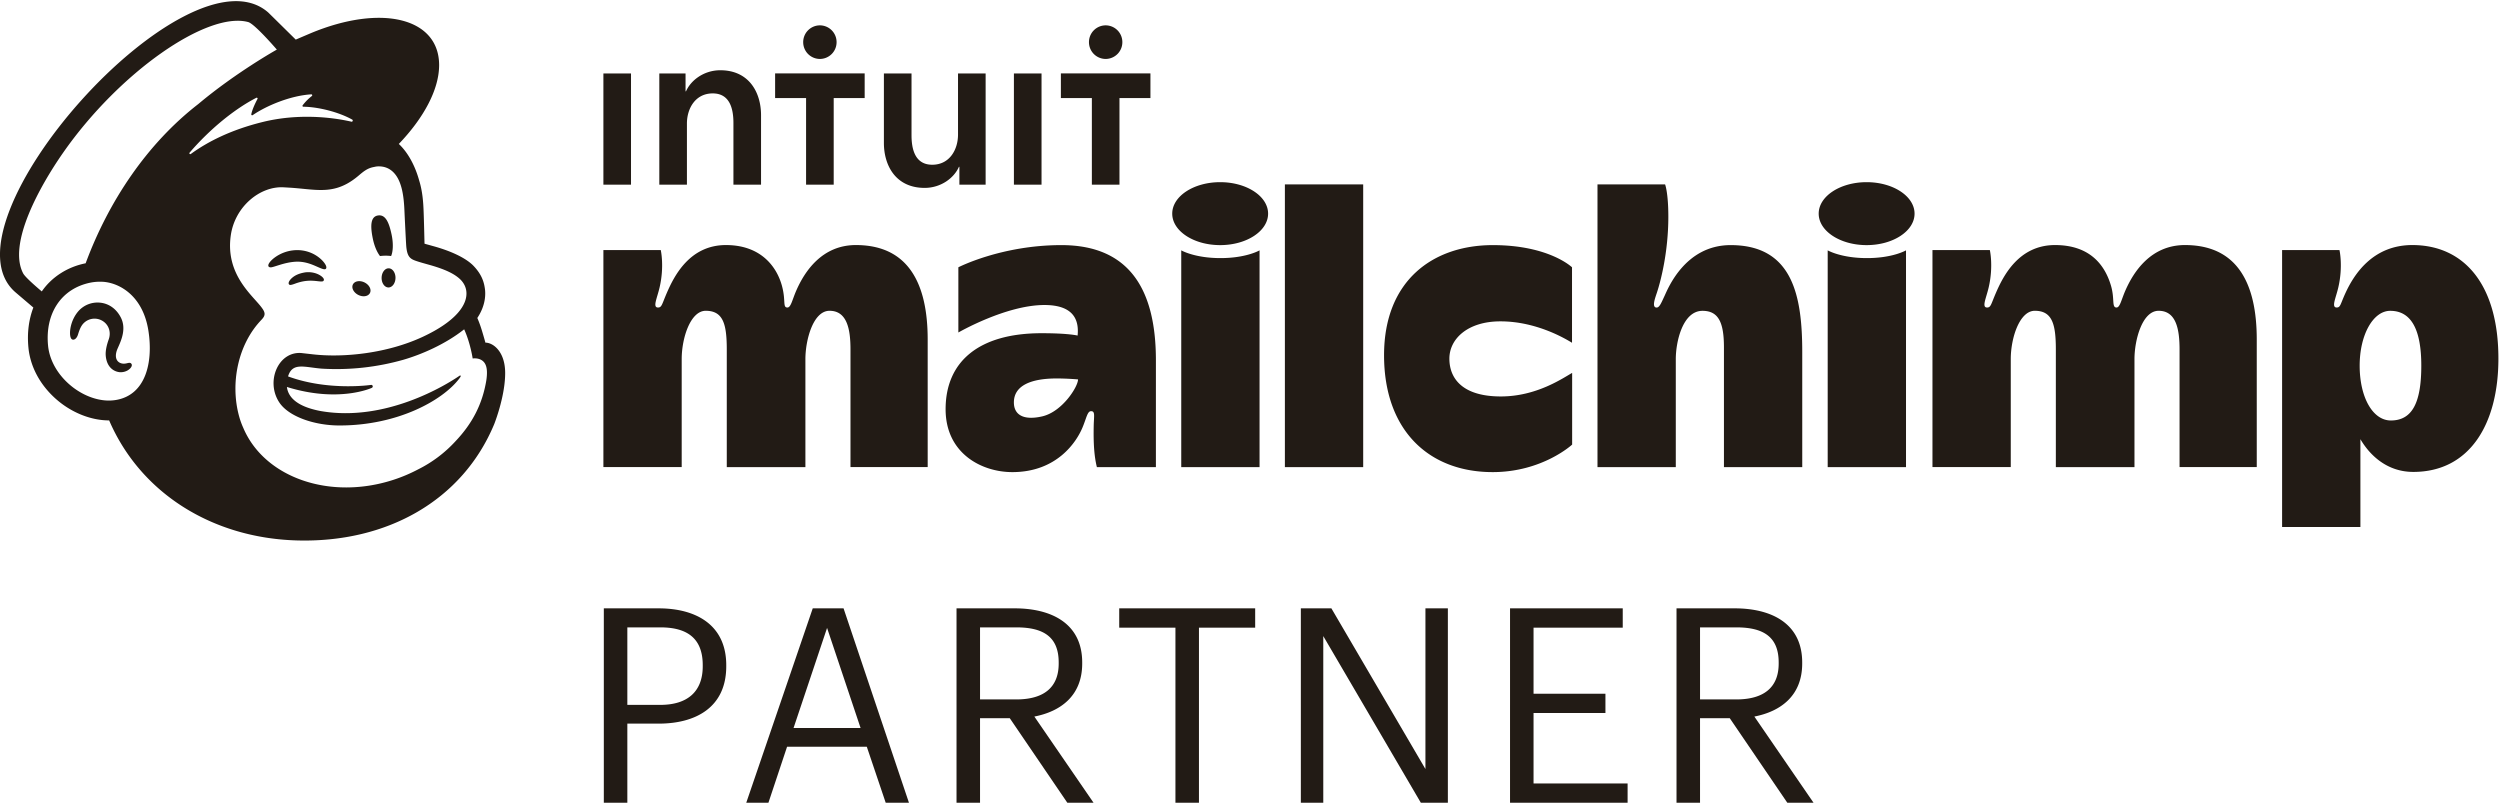
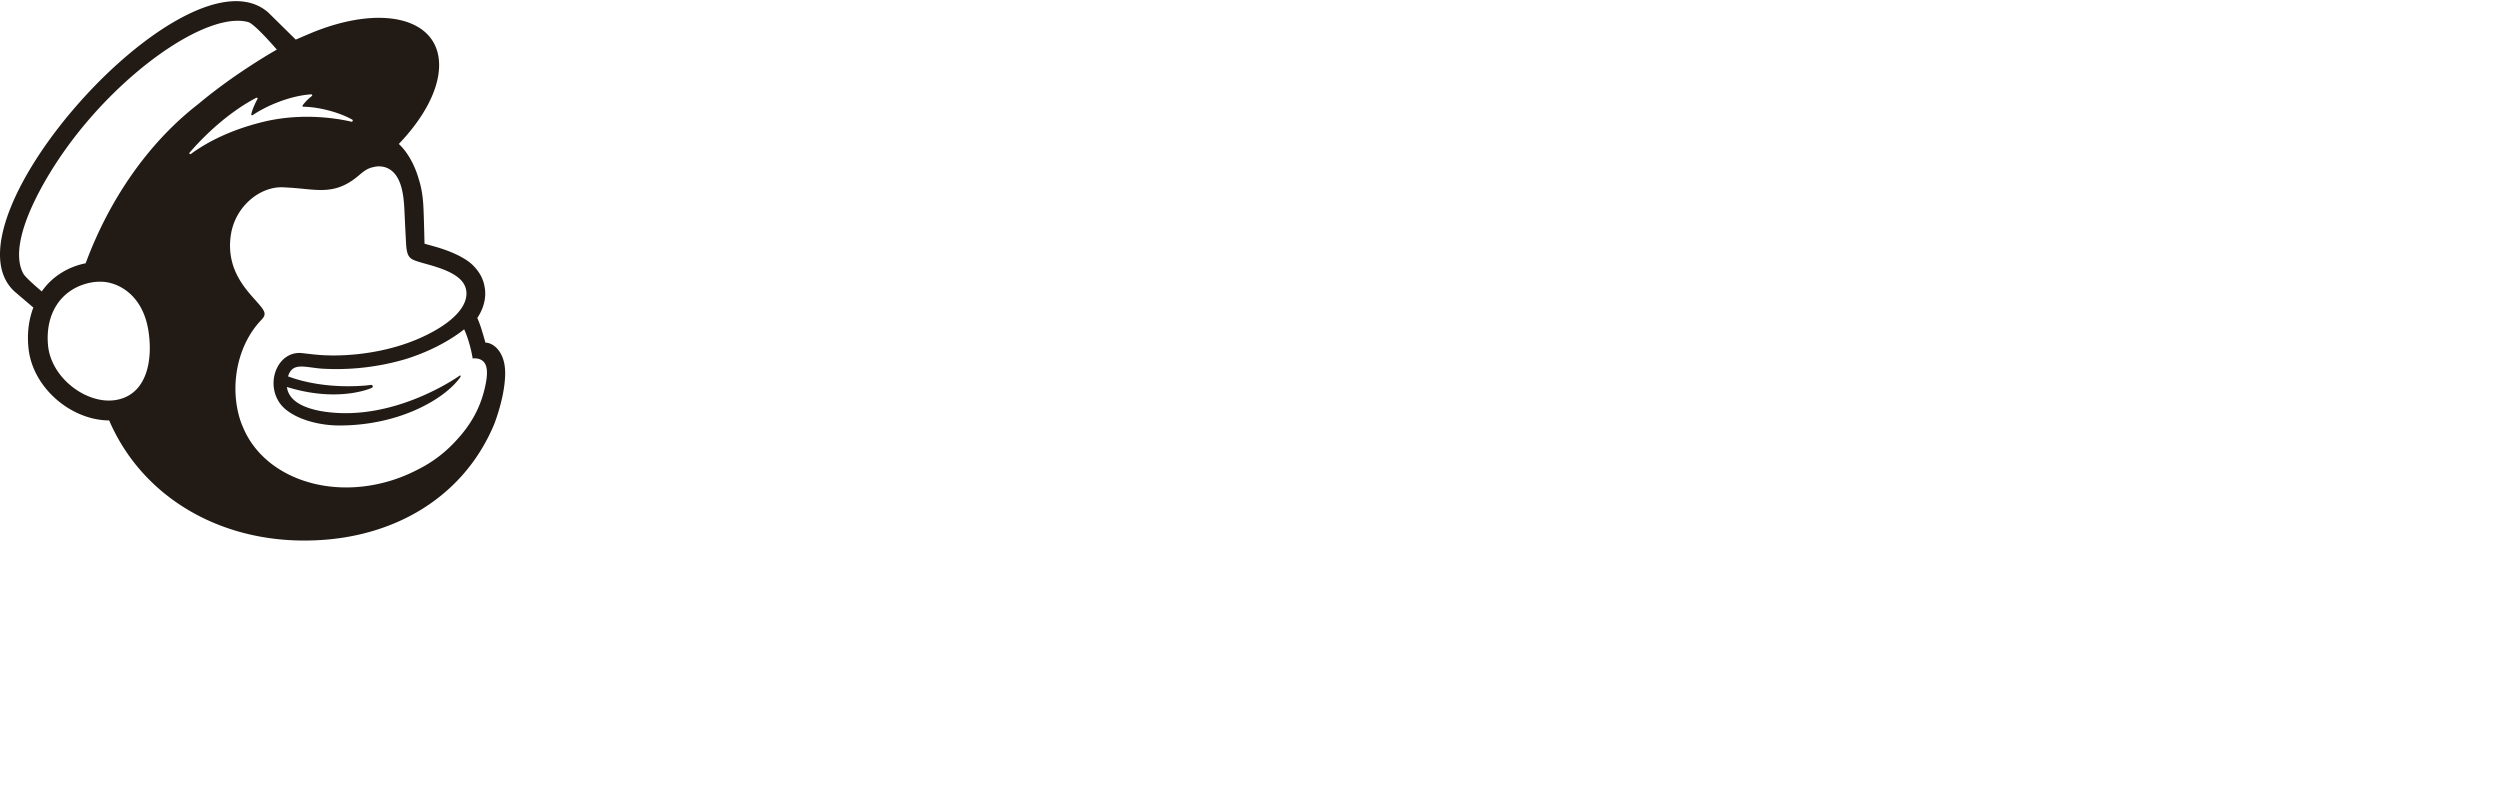
<svg xmlns="http://www.w3.org/2000/svg" width="218" height="70" viewBox="0 0 218 70" version="1.1" xml:space="preserve" fill-rule="evenodd" clip-rule="evenodd" stroke-linejoin="round" stroke-miterlimit="2">
  <g fill="#221b15">
-     <path d="M57.579 61.465c2.404 0 3.7-1.186 3.7-3.367v-.095c0-2.395-1.414-3.296-3.7-3.296h-2.875v6.758h2.875Zm-4.926-8.417h4.784c3.229 0 5.892 1.422 5.892 4.955v.095c0 3.604-2.687 5.002-5.892 5.002h-2.733V70h-2.051V53.048ZM69.198 63.48h5.844l-2.922-8.725-2.922 8.725Zm1.673-10.432h2.687L79.261 70h-2.027l-1.649-4.884h-6.953L67.006 70h-1.933l5.798-16.952ZM88.617 60.99c2.404 0 3.701-1.043 3.701-3.129v-.095c0-2.3-1.415-3.059-3.701-3.059h-3.158v6.283h3.158Zm-5.208-7.942h5.067c3.229 0 5.892 1.327 5.892 4.718v.095c0 2.797-1.862 4.173-4.172 4.623L95.358 70h-2.286l-5.02-7.374h-2.593V70h-2.05V53.048ZM102.498 54.731h-4.902v-1.683h11.855v1.683h-4.902V70h-2.051V54.731ZM113.434 53.048h2.663l8.201 14.012V53.048h1.956V70h-2.356l-8.508-14.534V70h-1.956V53.048ZM131.675 53.048h9.828v1.683h-7.778v5.761h6.269v1.684h-6.269v6.141h8.202V70h-10.252V53.048ZM151.401 60.99c2.404 0 3.7-1.043 3.7-3.129v-.095c0-2.3-1.414-3.059-3.7-3.059h-3.158v6.283h3.158Zm-5.209-7.942h5.067c3.229 0 5.892 1.327 5.892 4.718v.095c0 2.797-1.862 4.173-4.171 4.623L158.141 70h-2.286l-5.02-7.374h-2.592V70h-2.051V53.048ZM74.632 21.369c-3.004 0-4.49 2.379-5.172 3.912-.38.857-.487 1.534-.796 1.534-.435 0-.123-.588-.479-1.894-.469-1.717-1.882-3.552-4.883-3.552-3.156 0-4.507 2.683-5.148 4.157-.438 1.007-.438 1.289-.776 1.289-.488 0-.083-.8.136-1.741.433-1.853.104-3.269.104-3.269h-5.002v18.923h6.828v-9.415c0-1.857.772-4.213 2.095-4.213 1.53 0 1.836 1.181 1.836 3.369v10.264h6.856v-9.42c0-1.653.67-4.213 2.105-4.213 1.551 0 1.826 1.66 1.826 3.369v10.259h6.732V29.6c0-4.938-1.731-8.231-6.262-8.231ZM190.528 21.369c-3.004 0-4.49 2.379-5.172 3.912-.381.857-.487 1.534-.796 1.534-.436 0-.144-.748-.48-1.894-.5-1.708-1.745-3.552-4.883-3.552-3.155 0-4.507 2.683-5.147 4.157-.438 1.007-.439 1.289-.776 1.289-.488 0-.084-.8.136-1.741.433-1.853.104-3.269.104-3.269h-5.003v18.923h6.828v-9.415c0-1.857.772-4.213 2.096-4.213 1.529 0 1.835 1.181 1.835 3.369v10.264h6.856v-9.42c0-1.653.671-4.213 2.106-4.213 1.55 0 1.825 1.66 1.825 3.369v10.259h6.732V29.6c0-4.938-1.73-8.231-6.261-8.231ZM90.89 36.306c-1.633.379-2.479-.127-2.479-1.216 0-1.491 1.533-2.088 3.722-2.088.965 0 1.872.083 1.872.083 0 .639-1.377 2.817-3.115 3.221Zm1.663-14.932c-5.231 0-8.984 1.934-8.984 1.934v5.686s4.145-2.397 7.507-2.397c2.683 0 3.013 1.457 2.891 2.665 0 0-.774-.206-3.136-.206-5.565 0-8.374 2.544-8.374 6.625 0 3.87 3.157 5.487 5.817 5.487 3.882 0 5.588-2.623 6.112-3.869.364-.863.431-1.445.757-1.445.373 0 .247.417.229 1.276-.031 1.506.039 2.644.277 3.603h5.146V31.42c0-5.815-2.045-10.046-8.242-10.046ZM112.042 16.077h6.828v24.656h-6.828zM126.386 31.271c0-1.702 1.571-3.249 4.456-3.249 3.143 0 5.671 1.522 6.238 1.867v-6.581s-1.997-1.934-6.906-1.934c-5.175 0-9.484 3.046-9.484 9.602 0 6.557 3.911 10.192 9.47 10.192 4.343 0 6.931-2.4 6.931-2.4v-6.251c-.819.461-3.101 2.054-6.218 2.054-3.3 0-4.487-1.527-4.487-3.3ZM150.912 21.374c-3.953 0-5.457 3.768-5.76 4.422-.304.655-.454 1.031-.703 1.023-.431-.014-.13-.803.038-1.314.318-.965.992-3.498.992-6.611 0-2.111-.284-2.817-.284-2.817h-5.894v24.656h6.828v-9.415c0-1.534.608-4.214 2.328-4.214 1.425 0 1.871 1.062 1.871 3.201v10.428h6.828V30.716c0-4.857-.8-9.342-6.244-9.342ZM159.375 21.831v18.902h6.829V21.831s-1.148.675-3.407.675c-2.26 0-3.422-.675-3.422-.675ZM162.769 15.885c-2.308 0-4.179 1.229-4.179 2.744 0 1.516 1.871 2.745 4.179 2.745 2.309 0 4.18-1.229 4.18-2.745 0-1.515-1.871-2.744-4.18-2.744ZM103.005 21.831v18.902h6.828V21.831s-1.148.675-3.407.675c-2.26 0-3.421-.675-3.421-.675ZM106.398 15.885c-2.308 0-4.179 1.229-4.179 2.744 0 1.516 1.871 2.745 4.179 2.745 2.309 0 4.18-1.229 4.18-2.745 0-1.515-1.871-2.744-4.18-2.744ZM208.481 36.666c-1.566 0-2.718-1.998-2.718-4.781 0-2.704 1.183-4.781 2.664-4.781 1.9 0 2.71 1.753 2.71 4.781 0 3.149-.747 4.781-2.656 4.781Zm1.874-15.297c-3.51 0-5.118 2.648-5.818 4.157-.462.996-.438 1.289-.775 1.289-.489 0-.084-.8.136-1.741.433-1.853.103-3.269.103-3.269h-5.002v24.15h6.828v-7.657c.808 1.379 2.305 2.853 4.612 2.853 4.937 0 7.422-4.203 7.422-9.882 0-6.435-2.974-9.9-7.506-9.9ZM33.136 22.327c.341-.041.668-.042.969 0 .173-.401.203-1.092.047-1.846-.233-1.119-.547-1.796-1.198-1.691-.65.106-.674.917-.441 2.036.131.63.363 1.168.623 1.501ZM27.554 23.213c.465.205.751.341.863.223.072-.075.051-.216-.06-.399-.23-.377-.702-.759-1.204-.974-1.024-.443-2.246-.296-3.189.386-.311.229-.606.547-.564.74.014.062.06.109.17.124.256.03 1.153-.426 2.185-.49.73-.045 1.334.185 1.799.39ZM26.618 23.75c-.606.096-.94.297-1.154.484-.184.161-.297.339-.296.464.001.06.027.094.047.111a.14.14 0 0 0 .099.038c.137 0 .444-.123.444-.123.843-.304 1.399-.267 1.95-.204.305.034.449.054.516-.052.019-.03.044-.095-.018-.194-.142-.232-.753-.624-1.588-.524ZM31.251 25.722c.411.203.864.124 1.012-.178.147-.302-.067-.712-.478-.915-.412-.203-.865-.123-1.012.178-.148.302.067.712.478.915ZM33.896 23.397c-.334-.006-.612.364-.619.825-.008.461.257.839.591.845.334.005.611-.364.619-.825.008-.461-.257-.839-.591-.845ZM11.448 31.711c-.083-.105-.22-.073-.352-.042a1.236 1.236 0 0 1-.312.044c-.246-.005-.454-.111-.571-.291-.152-.235-.143-.586.025-.988.022-.054.049-.114.078-.179.268-.605.717-1.618.213-2.583-.379-.726-.997-1.178-1.741-1.273a2.23 2.23 0 0 0-1.917.695c-.739.821-.855 1.937-.711 2.332.052.144.134.184.193.192.126.018.312-.075.429-.39l.033-.102c.052-.167.149-.478.307-.726a1.333 1.333 0 0 1 1.861-.39c.518.341.717.979.496 1.588-.114.315-.3.918-.259 1.413.083 1.002.695 1.404 1.246 1.447.535.02.909-.282 1.003-.503.056-.131.009-.21-.021-.244Z" fill-rule="nonzero" />
-     <path d="M16.534 13.31c1.745-2.029 3.894-3.793 5.818-4.783.067-.034.138.038.101.104-.152.278-.447.875-.54 1.327-.014.07.062.123.121.083 1.197-.821 3.28-1.701 5.107-1.814.078-.005.116.097.054.144a4.388 4.388 0 0 0-.804.812c-.037.051-.002.124.061.125 1.283.009 3.092.461 4.27 1.126.08.045.023.2-.066.179-1.783-.411-4.703-.723-7.735.021-2.707.665-4.773 1.69-6.281 2.793-.076.056-.167-.045-.106-.117Zm8.692 19.656.001.001.001.003-.002-.004Zm7.197.855a.14.14 0 0 0 .081-.14.13.13 0 0 0-.143-.118s-3.725.554-7.243-.741c.383-1.253 1.402-.801 2.942-.676a21.375 21.375 0 0 0 7.103-.772c1.594-.461 3.687-1.367 5.312-2.658.549 1.212.742 2.545.742 2.545s.424-.077.779.143c.335.207.581.639.413 1.754-.342 2.084-1.222 3.775-2.701 5.33a11.159 11.159 0 0 1-3.245 2.44c-.664.351-1.372.655-2.119.9-5.577 1.832-11.286-.182-13.126-4.509a6.949 6.949 0 0 1-.369-1.021c-.784-2.851-.119-6.272 1.963-8.425l-.001-.001c.129-.137.26-.298.26-.501 0-.17-.108-.35-.201-.477-.728-1.062-3.25-2.873-2.744-6.376.364-2.517 2.552-4.29 4.592-4.185l.517.03c.884.053 1.655.167 2.383.197 1.218.053 2.314-.125 3.611-1.212.437-.367.788-.685 1.382-.786.062-.011.218-.067.528-.052.317.017.618.104.889.286 1.04.696 1.188 2.382 1.241 3.616.031.704.116 2.407.145 2.897.066 1.118.358 1.276.949 1.471.333.11.641.192 1.096.321 1.377.389 2.193.783 2.707 1.29.307.317.45.653.494.974.162 1.192-.919 2.663-3.783 4-3.13 1.462-6.928 1.832-9.552 1.538l-.92-.104c-2.098-.285-3.296 2.444-2.036 4.314.812 1.205 3.023 1.989 5.236 1.989 5.072.001 8.971-2.178 10.422-4.061.043-.056.047-.062.116-.166.071-.108.012-.168-.076-.107-1.185.816-6.449 4.055-12.079 3.08 0 0-.684-.113-1.308-.357-.496-.195-1.535-.675-1.661-1.747 4.543 1.413 7.404.077 7.404.077ZM7.468 22.959c-1.58.309-2.973 1.21-3.824 2.454-.509-.427-1.458-1.254-1.625-1.576-1.36-2.597 1.484-7.647 3.47-10.498C10.398 6.291 18.086.957 21.645 1.925c.579.165 2.495 2.4 2.495 2.4s-3.557 1.986-6.857 4.754c-4.445 3.443-7.803 8.448-9.815 13.88Zm2.655 11.917a3.767 3.767 0 0 1-.729.052c-2.377-.064-4.945-2.218-5.201-4.771-.282-2.823 1.152-4.995 3.69-5.51.303-.061.67-.097 1.066-.076 1.422.078 3.517 1.177 3.996 4.293.424 2.76-.249 5.571-2.822 6.012Zm32.206-4.998c-.021-.072-.153-.56-.336-1.148-.182-.588-.371-1.002-.371-1.002.731-1.101.745-2.086.648-2.643-.105-.692-.39-1.281-.967-1.89-.577-.61-1.757-1.233-3.414-1.702-.19-.053-.815-.226-.87-.243-.004-.036-.046-2.062-.084-2.933-.027-.628-.081-1.61-.383-2.577-.361-1.31-.99-2.455-1.775-3.188 2.166-2.259 3.518-4.747 3.515-6.882-.006-4.105-5.018-5.347-11.194-2.775-.007.003-1.299.554-1.308.559-.006-.005-2.366-2.335-2.401-2.366C16.347-5.091-5.668 19.528 1.37 25.507l1.539 1.311c-.399 1.04-.556 2.231-.428 3.512.164 1.646 1.008 3.223 2.376 4.442 1.298 1.157 3.004 1.889 4.661 1.888 2.739 6.35 8.997 10.246 16.336 10.465 7.871.235 14.479-3.481 17.248-10.155.181-.469.949-2.58.949-4.443 0-1.873-1.052-2.649-1.722-2.649Z" fill-rule="nonzero" />
-     <path d="M90.822 16.101h-2.409V6.409h2.409v9.692Zm1.687-9.698V8.55h2.701v7.551h2.408V8.55h2.7V6.403h-7.809Zm-11.218 7.962c1.525 0 2.248-1.333 2.248-2.625V6.409h2.408v9.692h-2.288v-1.555h-.04c-.421.97-1.565 1.838-2.99 1.838-2.51 0-3.553-1.938-3.553-3.918V6.409h2.409v5.371c0 1.151.261 2.585 1.806 2.585ZM67.59 8.55h2.7v7.551h2.409V8.55h2.7V6.403H67.59V8.55Zm30.279-4.875a1.46 1.46 0 0 1-1.455 1.465 1.46 1.46 0 0 1-1.456-1.465 1.46 1.46 0 0 1 1.456-1.464 1.46 1.46 0 0 1 1.455 1.464ZM55.024 16.101h-2.408V6.409h2.408v9.692Zm4.796-8.137c.422-.969 1.566-1.838 2.99-1.838 2.509 0 3.553 1.939 3.553 3.917v6.058h-2.408V10.73c0-1.151-.261-2.585-1.807-2.585-1.525 0-2.248 1.333-2.248 2.625v5.331h-2.408V6.409h2.288v1.555h.04ZM71.495 5.14a1.46 1.46 0 0 0 1.455-1.465 1.46 1.46 0 0 0-1.455-1.464 1.46 1.46 0 0 0-1.456 1.464 1.46 1.46 0 0 0 1.456 1.465Z" />
+     <path d="M16.534 13.31c1.745-2.029 3.894-3.793 5.818-4.783.067-.034.138.038.101.104-.152.278-.447.875-.54 1.327-.014.07.062.123.121.083 1.197-.821 3.28-1.701 5.107-1.814.078-.005.116.097.054.144a4.388 4.388 0 0 0-.804.812c-.037.051-.002.124.061.125 1.283.009 3.092.461 4.27 1.126.08.045.023.2-.066.179-1.783-.411-4.703-.723-7.735.021-2.707.665-4.773 1.69-6.281 2.793-.076.056-.167-.045-.106-.117Zm8.692 19.656.001.001.001.003-.002-.004Zm7.197.855a.14.14 0 0 0 .081-.14.13.13 0 0 0-.143-.118s-3.725.554-7.243-.741c.383-1.253 1.402-.801 2.942-.676a21.375 21.375 0 0 0 7.103-.772c1.594-.461 3.687-1.367 5.312-2.658.549 1.212.742 2.545.742 2.545s.424-.077.779.143c.335.207.581.639.413 1.754-.342 2.084-1.222 3.775-2.701 5.33a11.159 11.159 0 0 1-3.245 2.44c-.664.351-1.372.655-2.119.9-5.577 1.832-11.286-.182-13.126-4.509a6.949 6.949 0 0 1-.369-1.021c-.784-2.851-.119-6.272 1.963-8.425l-.001-.001c.129-.137.26-.298.26-.501 0-.17-.108-.35-.201-.477-.728-1.062-3.25-2.873-2.744-6.376.364-2.517 2.552-4.29 4.592-4.185l.517.03c.884.053 1.655.167 2.383.197 1.218.053 2.314-.125 3.611-1.212.437-.367.788-.685 1.382-.786.062-.011.218-.067.528-.052.317.017.618.104.889.286 1.04.696 1.188 2.382 1.241 3.616.031.704.116 2.407.145 2.897.066 1.118.358 1.276.949 1.471.333.11.641.192 1.096.321 1.377.389 2.193.783 2.707 1.29.307.317.45.653.494.974.162 1.192-.919 2.663-3.783 4-3.13 1.462-6.928 1.832-9.552 1.538l-.92-.104c-2.098-.285-3.296 2.444-2.036 4.314.812 1.205 3.023 1.989 5.236 1.989 5.072.001 8.971-2.178 10.422-4.061.043-.056.047-.062.116-.166.071-.108.012-.168-.076-.107-1.185.816-6.449 4.055-12.079 3.08 0 0-.684-.113-1.308-.357-.496-.195-1.535-.675-1.661-1.747 4.543 1.413 7.404.077 7.404.077ZM7.468 22.959c-1.58.309-2.973 1.21-3.824 2.454-.509-.427-1.458-1.254-1.625-1.576-1.36-2.597 1.484-7.647 3.47-10.498C10.398 6.291 18.086.957 21.645 1.925c.579.165 2.495 2.4 2.495 2.4s-3.557 1.986-6.857 4.754c-4.445 3.443-7.803 8.448-9.815 13.88m2.655 11.917a3.767 3.767 0 0 1-.729.052c-2.377-.064-4.945-2.218-5.201-4.771-.282-2.823 1.152-4.995 3.69-5.51.303-.061.67-.097 1.066-.076 1.422.078 3.517 1.177 3.996 4.293.424 2.76-.249 5.571-2.822 6.012Zm32.206-4.998c-.021-.072-.153-.56-.336-1.148-.182-.588-.371-1.002-.371-1.002.731-1.101.745-2.086.648-2.643-.105-.692-.39-1.281-.967-1.89-.577-.61-1.757-1.233-3.414-1.702-.19-.053-.815-.226-.87-.243-.004-.036-.046-2.062-.084-2.933-.027-.628-.081-1.61-.383-2.577-.361-1.31-.99-2.455-1.775-3.188 2.166-2.259 3.518-4.747 3.515-6.882-.006-4.105-5.018-5.347-11.194-2.775-.007.003-1.299.554-1.308.559-.006-.005-2.366-2.335-2.401-2.366C16.347-5.091-5.668 19.528 1.37 25.507l1.539 1.311c-.399 1.04-.556 2.231-.428 3.512.164 1.646 1.008 3.223 2.376 4.442 1.298 1.157 3.004 1.889 4.661 1.888 2.739 6.35 8.997 10.246 16.336 10.465 7.871.235 14.479-3.481 17.248-10.155.181-.469.949-2.58.949-4.443 0-1.873-1.052-2.649-1.722-2.649Z" fill-rule="nonzero" />
  </g>
</svg>